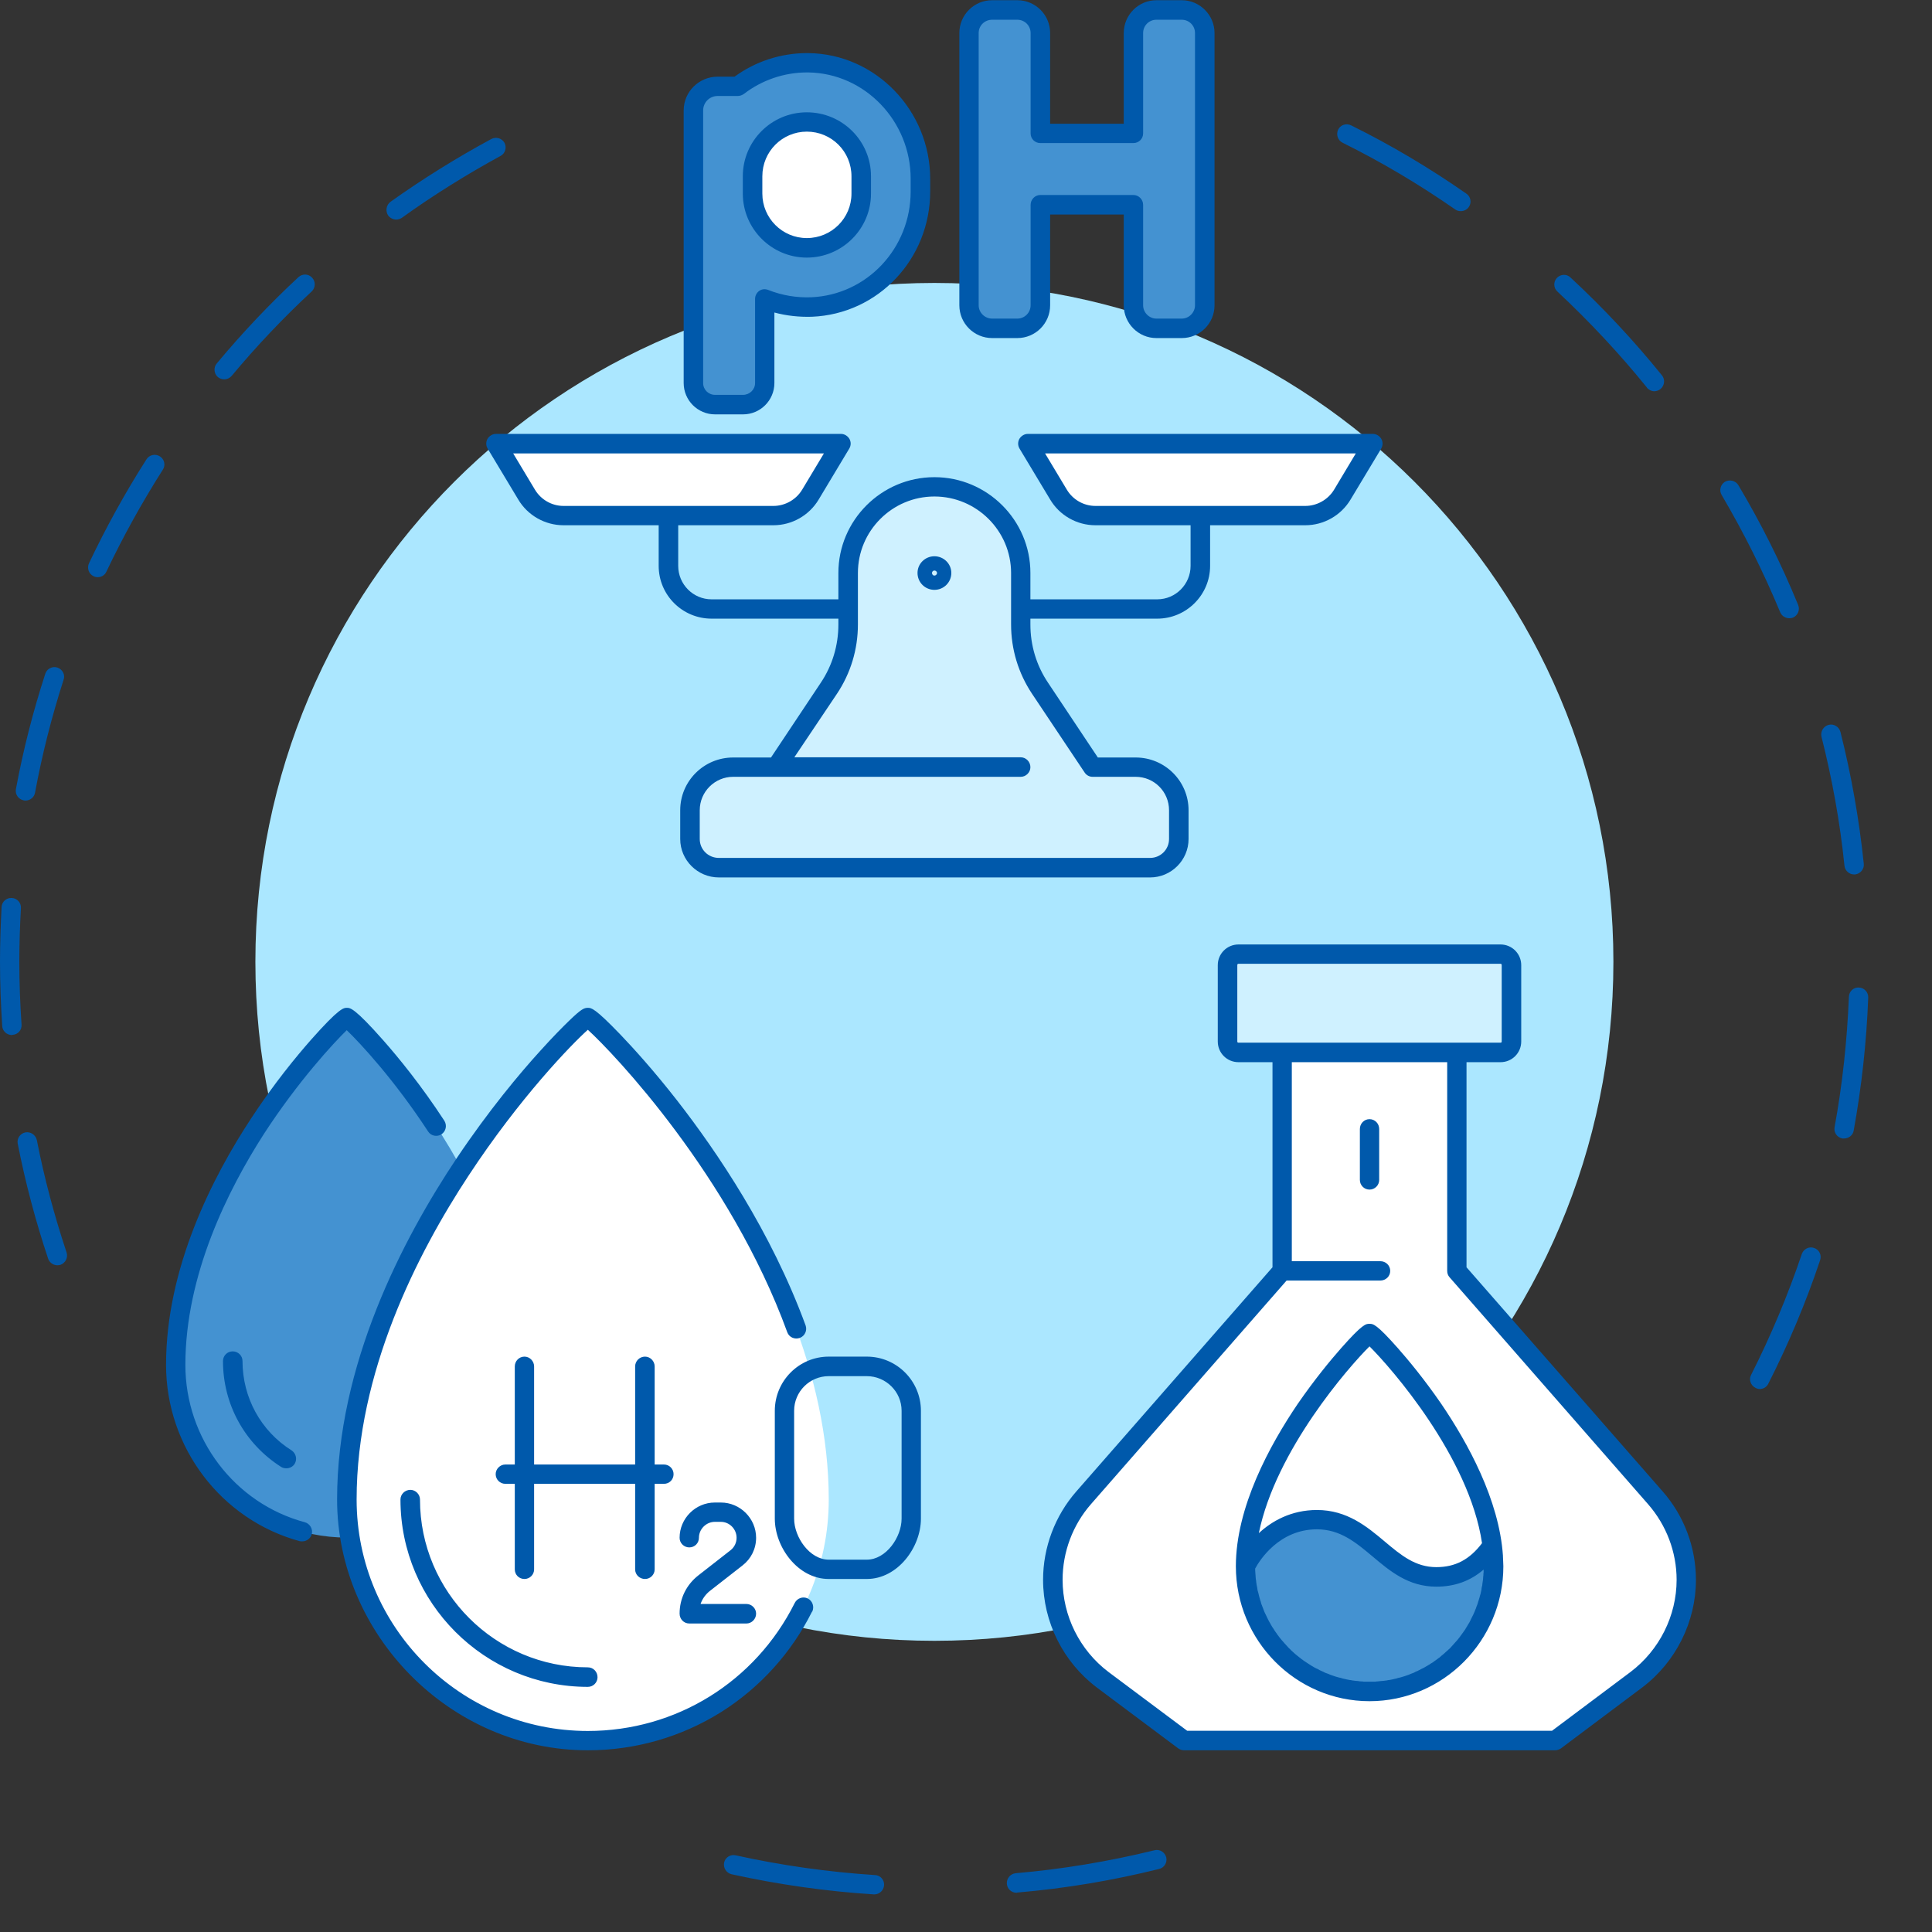
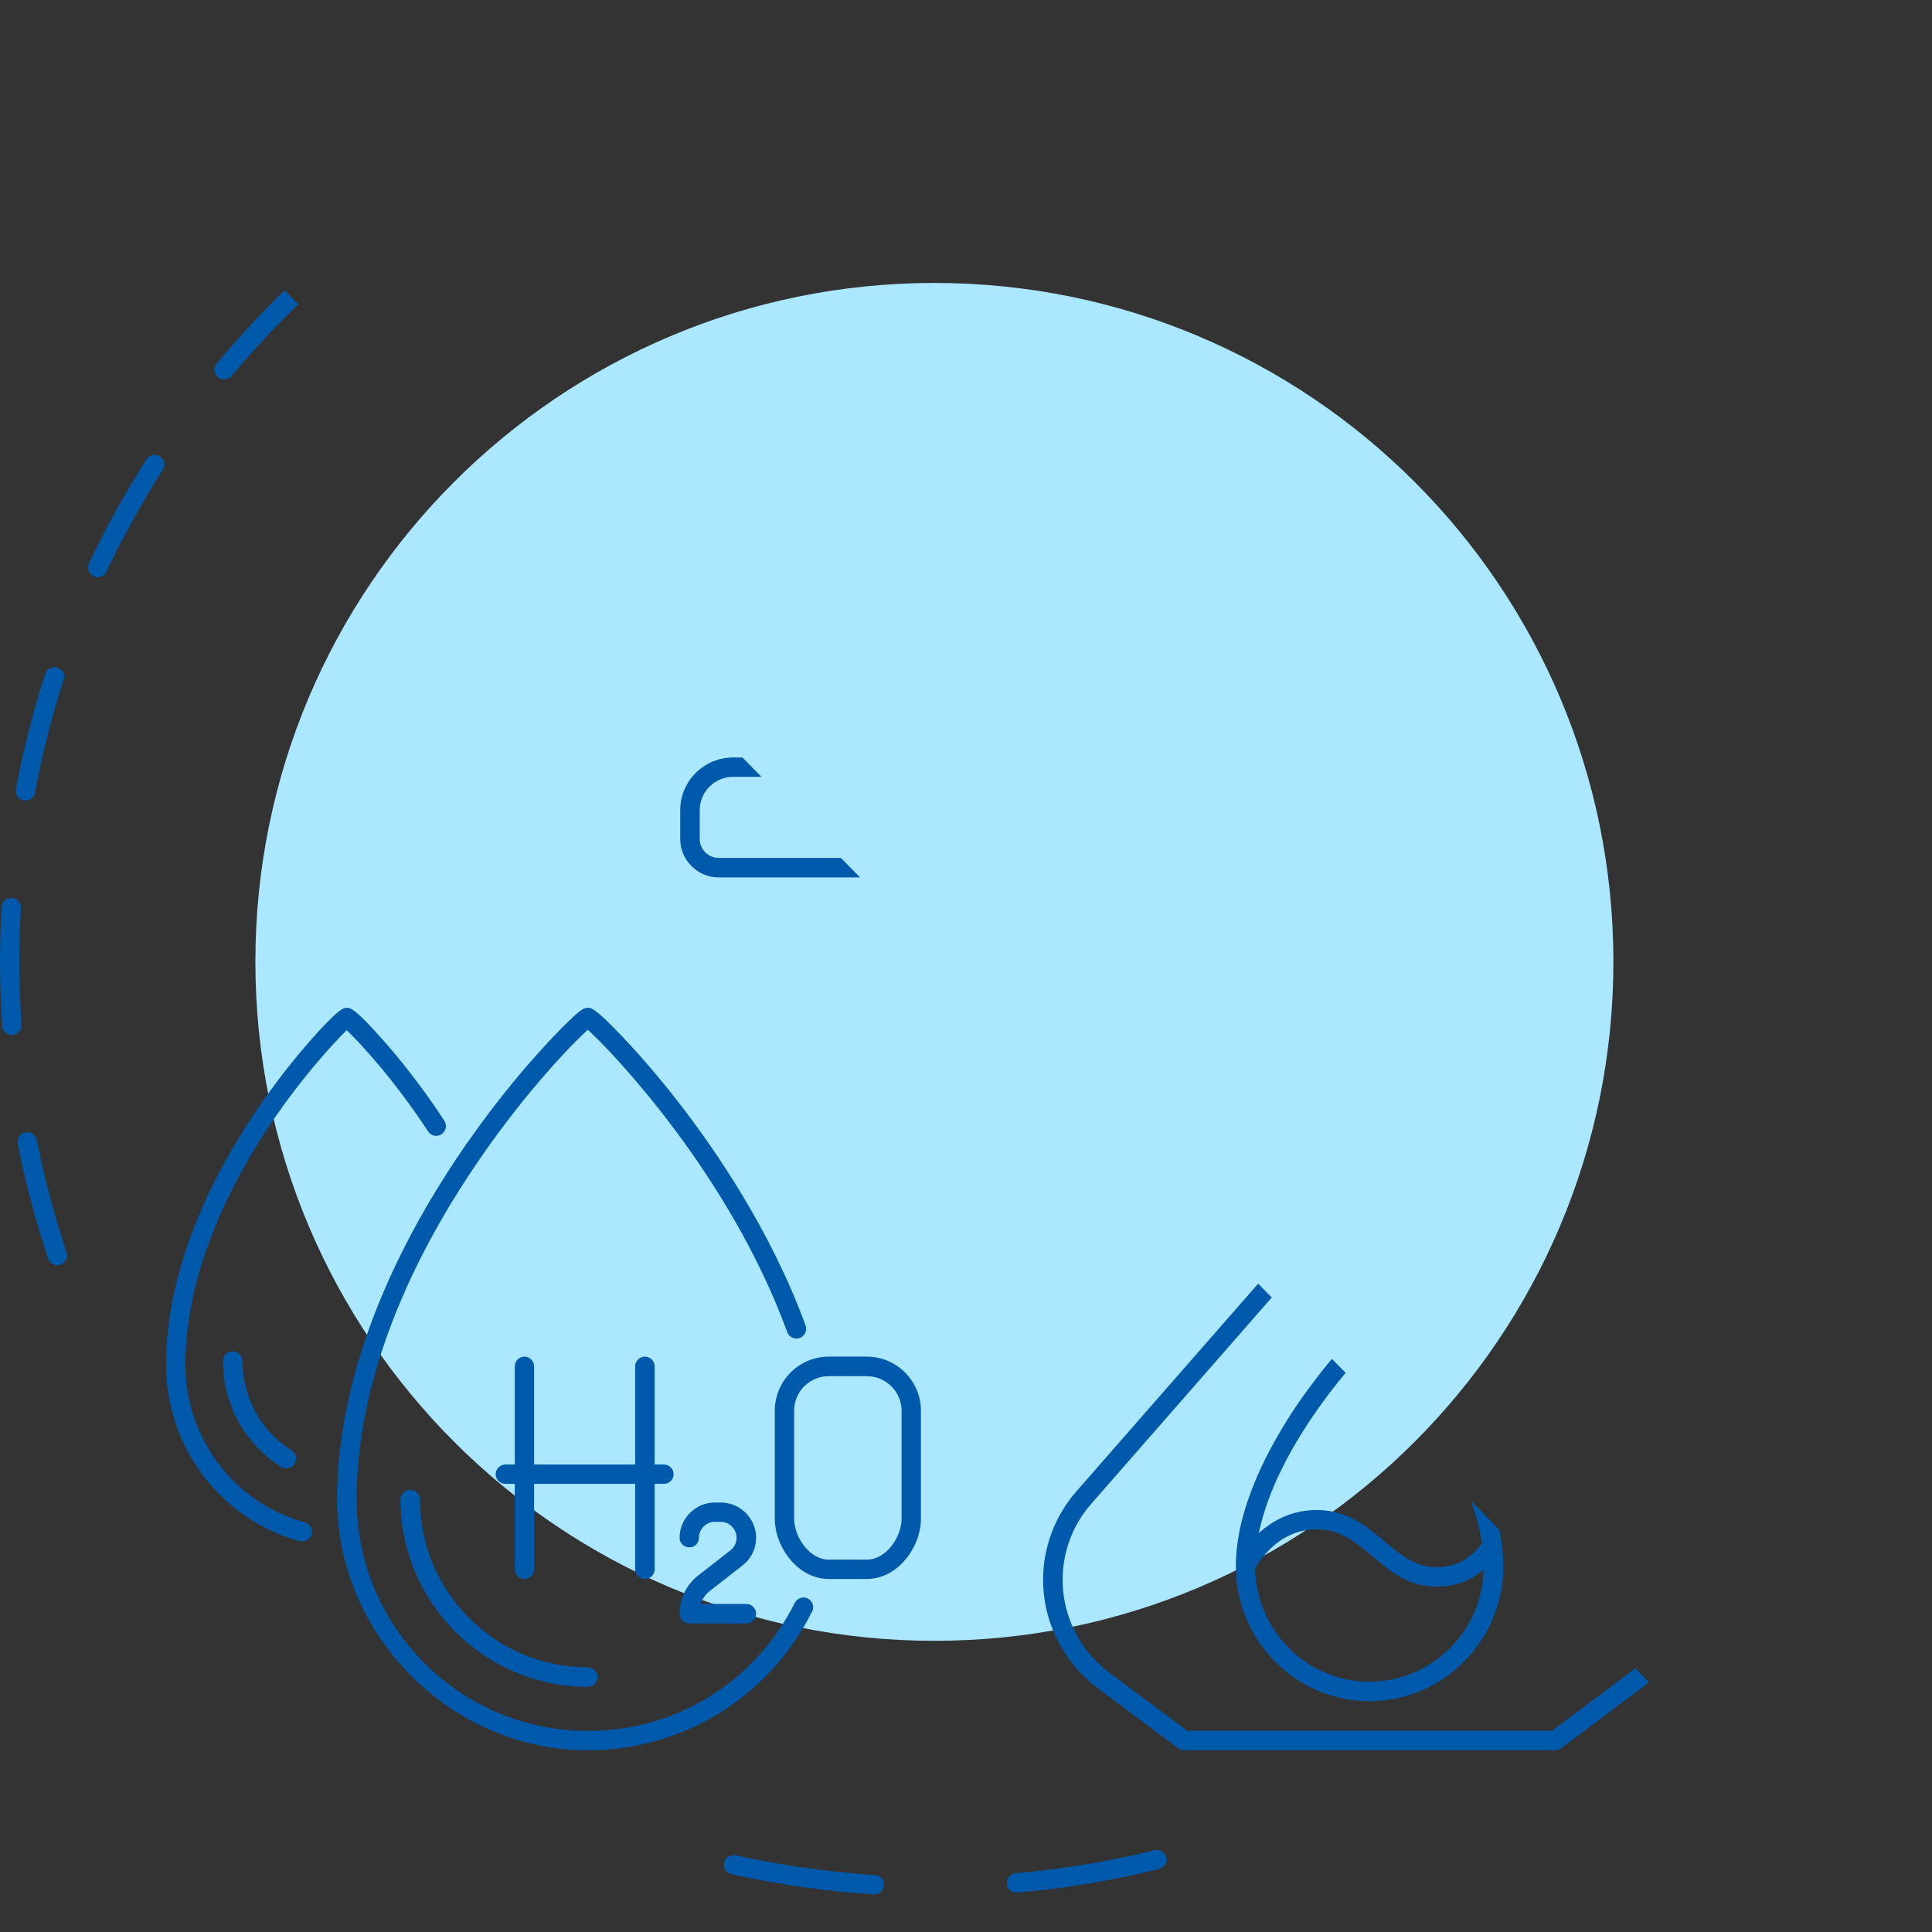
<svg xmlns="http://www.w3.org/2000/svg" width="50" viewBox="0 0 37.5 37.5" height="50" preserveAspectRatio="xMidYMid meet">
  <rect x="0" y="0" width="37.5" height="37.5" fill="#333333" stroke="none" />
  <defs>
    <clipPath id="9d2ab18b2a">
-       <path d="M 0 0 L 36.266 0 L 36.266 37 L 0 37 Z M 0 0 " />
+       <path d="M 0 0 L 36.266 37 L 0 37 Z M 0 0 " />
    </clipPath>
  </defs>
  <g id="515e2ed209">
    <path style=" stroke:none;fill-rule:nonzero;fill:#abe7ff;fill-opacity:1;" d="M 31.316 18.668 C 31.316 25.949 25.414 31.848 18.137 31.848 C 10.859 31.848 4.957 25.949 4.957 18.668 C 4.957 11.391 10.859 5.492 18.137 5.492 C 25.414 5.492 31.316 11.391 31.316 18.668 Z M 31.316 18.668 " />
-     <path style=" stroke:none;fill-rule:nonzero;fill:#4492d1;fill-opacity:1;" d="M 10.055 26.492 C 10.055 28.344 8.566 29.844 6.73 29.844 C 4.898 29.844 3.41 28.344 3.41 26.492 C 3.41 22.965 6.645 19.75 6.73 19.75 C 6.82 19.75 10.055 22.965 10.055 26.492 Z M 28.988 30.402 C 28.988 30.27 28.98 30.137 28.965 30.004 C 28.66 30.434 28.309 30.609 27.879 30.609 C 26.914 30.609 26.586 29.496 25.562 29.496 C 24.602 29.496 24.176 30.402 24.176 30.402 C 24.176 30.508 24.184 30.609 24.195 30.711 C 24.332 31.785 25.16 32.641 26.215 32.801 C 26.336 32.82 26.457 32.832 26.582 32.832 C 26.707 32.832 26.828 32.82 26.949 32.801 C 28.004 32.641 28.836 31.785 28.969 30.711 C 28.984 30.609 28.992 30.508 28.992 30.402 Z M 15.691 1.219 L 15.66 1.219 C 15.176 1.219 14.703 1.379 14.32 1.676 L 13.93 1.676 C 13.668 1.676 13.457 1.887 13.457 2.145 L 13.457 7.434 C 13.457 7.664 13.645 7.855 13.879 7.855 L 14.422 7.855 C 14.652 7.855 14.844 7.664 14.844 7.434 L 14.844 5.801 C 15.102 5.906 15.379 5.961 15.66 5.961 C 15.691 5.961 15.723 5.961 15.754 5.957 C 16.938 5.91 17.863 4.926 17.863 3.715 L 17.863 3.469 C 17.863 2.246 16.891 1.234 15.691 1.219 Z M 22.934 0.191 L 22.445 0.191 C 22.199 0.191 22 0.395 22 0.641 L 22 2.59 L 20.191 2.59 L 20.191 0.641 C 20.191 0.395 19.992 0.191 19.746 0.191 L 19.254 0.191 C 19.008 0.191 18.809 0.395 18.809 0.641 L 18.809 5.926 C 18.809 6.172 19.008 6.371 19.254 6.371 L 19.746 6.371 C 19.992 6.371 20.191 6.172 20.191 5.926 L 20.191 3.977 L 22 3.977 L 22 5.926 C 22 6.172 22.199 6.371 22.445 6.371 L 22.934 6.371 C 23.184 6.371 23.383 6.172 23.383 5.926 L 23.383 0.641 C 23.383 0.395 23.184 0.191 22.934 0.191 Z M 22.934 0.191 " />
-     <path style=" stroke:none;fill-rule:nonzero;fill:#ffffff;fill-opacity:1;" d="M 16.086 29.105 C 16.086 31.691 13.992 33.785 11.41 33.785 C 8.828 33.785 6.73 31.691 6.73 29.105 C 6.73 24.184 11.285 19.75 11.41 19.75 C 11.531 19.75 16.086 24.184 16.086 29.105 Z M 32.73 30.664 C 32.73 31.43 32.371 32.145 31.762 32.602 L 30.188 33.785 L 22.977 33.785 L 21.402 32.602 C 20.793 32.145 20.434 31.43 20.434 30.664 C 20.434 30.078 20.648 29.512 21.035 29.07 L 24.887 24.668 L 24.887 20.43 L 28.277 20.43 L 28.277 24.668 L 32.133 29.07 C 32.516 29.512 32.73 30.078 32.73 30.664 Z M 28.988 30.402 C 28.988 30.27 28.98 30.137 28.961 30.004 C 28.66 30.434 28.309 30.609 27.879 30.609 C 26.914 30.609 26.586 29.496 25.562 29.496 C 24.602 29.496 24.176 30.402 24.176 30.402 C 24.176 30.508 24.184 30.609 24.195 30.711 C 24.332 31.785 25.16 32.641 26.215 32.805 C 26.336 32.82 26.457 32.832 26.582 32.832 C 26.707 32.832 26.828 32.82 26.949 32.805 C 28.004 32.641 28.836 31.785 28.969 30.711 C 28.984 30.609 28.988 30.508 28.988 30.402 Z M 10.219 9.602 C 10.371 9.852 10.645 10.008 10.938 10.008 L 15.012 10.008 C 15.305 10.008 15.578 9.852 15.73 9.602 L 16.324 8.613 L 9.625 8.613 Z M 21.262 10.008 L 25.336 10.008 C 25.629 10.008 25.902 9.852 26.055 9.602 L 26.648 8.613 L 19.949 8.613 L 20.543 9.602 C 20.695 9.852 20.969 10.008 21.262 10.008 Z M 15.66 2.367 C 15.078 2.367 14.605 2.84 14.605 3.422 L 14.605 3.758 C 14.605 4.34 15.078 4.812 15.66 4.812 C 16.242 4.812 16.715 4.34 16.715 3.758 L 16.715 3.422 C 16.715 2.84 16.242 2.367 15.66 2.367 Z M 15.66 2.367 " />
-     <path style=" stroke:none;fill-rule:nonzero;fill:#cff1ff;fill-opacity:1;" d="M 29.34 18.734 L 29.34 20.219 C 29.34 20.336 29.242 20.43 29.125 20.43 L 24.039 20.43 C 23.922 20.43 23.828 20.336 23.828 20.219 L 23.828 18.734 C 23.828 18.617 23.922 18.52 24.039 18.52 L 29.125 18.52 C 29.242 18.52 29.34 18.617 29.34 18.734 Z M 22.043 14.891 L 21.207 14.891 L 20.188 13.359 C 19.941 12.992 19.812 12.562 19.812 12.121 L 19.812 11.125 C 19.812 10.199 19.062 9.449 18.137 9.449 C 17.211 9.449 16.461 10.199 16.461 11.125 L 16.461 12.121 C 16.461 12.562 16.332 12.992 16.086 13.359 L 15.066 14.891 L 14.23 14.891 C 13.77 14.891 13.395 15.266 13.395 15.727 L 13.395 16.285 C 13.395 16.594 13.645 16.844 13.953 16.844 L 22.324 16.844 C 22.633 16.844 22.883 16.594 22.883 16.285 L 22.883 15.727 C 22.883 15.266 22.508 14.891 22.043 14.891 Z M 22.043 14.891 " />
    <g clip-rule="nonzero" clip-path="url(#9d2ab18b2a)">
      <path style=" stroke:none;fill-rule:nonzero;fill:#0059ab;fill-opacity:1;" d="M 22.637 36.051 C 22.66 36.152 22.598 36.254 22.496 36.277 C 21.598 36.5 20.672 36.656 19.746 36.734 C 19.742 36.738 19.734 36.738 19.73 36.738 C 19.633 36.738 19.551 36.664 19.543 36.566 C 19.535 36.461 19.609 36.371 19.715 36.359 C 20.621 36.281 21.527 36.129 22.406 35.914 C 22.508 35.887 22.609 35.949 22.637 36.051 Z M 16.984 36.395 C 16.074 36.336 15.164 36.207 14.281 36.012 C 14.18 35.988 14.078 36.051 14.055 36.152 C 14.035 36.254 14.098 36.355 14.199 36.379 C 15.102 36.578 16.031 36.711 16.961 36.77 C 16.965 36.77 16.969 36.77 16.973 36.77 C 17.07 36.77 17.152 36.691 17.16 36.594 C 17.168 36.488 17.086 36.398 16.984 36.395 Z M 34.73 12 C 34.754 12 34.777 11.996 34.801 11.988 C 34.898 11.945 34.941 11.836 34.902 11.742 C 34.574 10.941 34.184 10.16 33.742 9.418 C 33.688 9.328 33.57 9.301 33.48 9.352 C 33.395 9.406 33.363 9.52 33.418 9.609 C 33.848 10.34 34.23 11.105 34.555 11.887 C 34.586 11.957 34.656 12 34.73 12 Z M 35.211 24.223 C 35.113 24.188 35.008 24.242 34.973 24.34 C 34.703 25.141 34.371 25.93 33.988 26.688 C 33.941 26.777 33.98 26.891 34.074 26.938 C 34.102 26.953 34.129 26.961 34.156 26.961 C 34.227 26.961 34.293 26.922 34.324 26.855 C 34.715 26.086 35.055 25.277 35.328 24.461 C 35.363 24.359 35.309 24.254 35.211 24.223 Z M 35.988 16.973 C 35.996 16.973 36 16.973 36.008 16.973 C 36.109 16.961 36.188 16.867 36.176 16.766 C 36.086 15.902 35.934 15.043 35.723 14.207 C 35.695 14.105 35.594 14.043 35.492 14.07 C 35.391 14.098 35.332 14.199 35.355 14.301 C 35.562 15.117 35.715 15.961 35.801 16.805 C 35.812 16.902 35.895 16.973 35.988 16.973 Z M 31.965 7.523 C 32 7.566 32.055 7.594 32.109 7.594 C 32.152 7.594 32.195 7.578 32.23 7.551 C 32.309 7.484 32.324 7.367 32.258 7.285 C 31.715 6.613 31.117 5.973 30.484 5.387 C 30.41 5.312 30.289 5.32 30.219 5.395 C 30.148 5.469 30.152 5.59 30.23 5.66 C 30.848 6.238 31.434 6.863 31.965 7.52 Z M 36.082 19.168 C 35.977 19.16 35.891 19.242 35.887 19.348 C 35.852 20.195 35.762 21.047 35.609 21.879 C 35.59 21.98 35.656 22.078 35.762 22.098 C 35.773 22.098 35.785 22.098 35.793 22.098 C 35.883 22.098 35.965 22.035 35.98 21.945 C 36.133 21.098 36.23 20.227 36.262 19.363 C 36.266 19.258 36.184 19.172 36.082 19.168 Z M 26.059 2.77 C 26.816 3.145 27.551 3.582 28.246 4.066 C 28.281 4.09 28.316 4.098 28.355 4.098 C 28.414 4.098 28.473 4.07 28.508 4.02 C 28.57 3.934 28.547 3.816 28.461 3.758 C 27.75 3.262 27 2.816 26.227 2.434 C 26.133 2.387 26.02 2.422 25.973 2.516 C 25.93 2.609 25.965 2.723 26.059 2.77 Z M 4.352 7.363 C 4.406 7.363 4.457 7.34 4.496 7.297 C 4.977 6.719 5.5 6.168 6.051 5.656 C 6.125 5.586 6.129 5.465 6.059 5.391 C 5.988 5.312 5.871 5.309 5.793 5.379 C 5.23 5.902 4.699 6.465 4.207 7.055 C 4.141 7.133 4.152 7.254 4.23 7.32 C 4.266 7.348 4.309 7.363 4.352 7.363 Z M 0.418 19.887 C 0.391 19.484 0.375 19.074 0.375 18.668 C 0.375 18.324 0.387 17.973 0.406 17.629 C 0.414 17.523 0.332 17.434 0.23 17.43 C 0.125 17.422 0.035 17.504 0.031 17.605 C 0.012 17.957 0 18.316 0 18.668 C 0 19.082 0.016 19.5 0.043 19.914 C 0.047 20.012 0.133 20.09 0.23 20.09 C 0.234 20.09 0.238 20.09 0.242 20.086 C 0.348 20.082 0.426 19.992 0.418 19.887 Z M 7.691 4.262 C 7.727 4.262 7.766 4.25 7.801 4.227 C 8.41 3.789 9.055 3.387 9.715 3.027 C 9.805 2.98 9.84 2.867 9.793 2.773 C 9.742 2.684 9.629 2.648 9.535 2.699 C 8.863 3.062 8.203 3.473 7.578 3.918 C 7.496 3.98 7.477 4.098 7.535 4.184 C 7.574 4.234 7.633 4.262 7.691 4.262 Z M 0.461 15.535 C 0.473 15.539 0.484 15.539 0.496 15.539 C 0.582 15.539 0.664 15.477 0.68 15.387 C 0.816 14.648 1.004 13.91 1.234 13.195 C 1.27 13.098 1.215 12.992 1.113 12.957 C 1.016 12.926 0.91 12.98 0.879 13.078 C 0.641 13.809 0.449 14.562 0.309 15.316 C 0.289 15.418 0.359 15.516 0.461 15.535 Z M 0.715 22.129 C 0.691 22.027 0.594 21.961 0.492 21.98 C 0.391 22 0.324 22.098 0.344 22.199 C 0.492 22.953 0.691 23.703 0.934 24.43 C 0.961 24.508 1.035 24.559 1.113 24.559 C 1.133 24.559 1.152 24.555 1.172 24.551 C 1.27 24.516 1.324 24.41 1.293 24.312 C 1.055 23.598 0.859 22.863 0.715 22.129 Z M 3.105 8.859 C 3.016 8.801 2.898 8.828 2.844 8.914 C 2.43 9.562 2.055 10.242 1.727 10.934 C 1.684 11.027 1.723 11.141 1.816 11.184 C 1.844 11.199 1.871 11.203 1.898 11.203 C 1.969 11.203 2.035 11.164 2.066 11.094 C 2.387 10.418 2.758 9.75 3.16 9.117 C 3.219 9.031 3.191 8.914 3.105 8.859 Z M 5.918 29.547 C 4.551 29.18 3.598 27.922 3.598 26.492 C 3.598 24.746 4.426 23.094 5.121 22.012 C 5.785 20.988 6.477 20.242 6.73 19.996 C 6.984 20.238 7.656 20.961 8.309 21.961 C 8.363 22.047 8.48 22.074 8.57 22.016 C 8.656 21.957 8.68 21.844 8.625 21.754 C 8.176 21.066 7.734 20.527 7.445 20.199 C 6.883 19.562 6.797 19.562 6.734 19.562 C 6.668 19.562 6.586 19.562 6.035 20.184 C 5.754 20.504 5.324 21.023 4.883 21.695 C 4.125 22.844 3.223 24.609 3.223 26.492 C 3.223 28.09 4.289 29.496 5.816 29.914 C 5.836 29.918 5.852 29.918 5.867 29.918 C 5.949 29.918 6.027 29.863 6.051 29.781 C 6.078 29.68 6.016 29.574 5.918 29.547 Z M 4.707 26.418 C 4.707 26.312 4.621 26.23 4.516 26.23 C 4.414 26.23 4.328 26.312 4.328 26.418 C 4.328 27.258 4.75 28.023 5.457 28.473 C 5.488 28.492 5.523 28.5 5.559 28.5 C 5.621 28.5 5.684 28.469 5.719 28.414 C 5.773 28.324 5.746 28.211 5.66 28.152 C 5.062 27.777 4.707 27.125 4.707 26.418 Z M 15.766 31.281 C 15.809 31.188 15.773 31.074 15.68 31.027 C 15.586 30.98 15.473 31.02 15.426 31.113 C 14.66 32.645 13.121 33.598 11.41 33.598 C 8.934 33.598 6.922 31.582 6.922 29.105 C 6.922 26.633 8.102 24.328 9.094 22.82 C 10.086 21.309 11.094 20.27 11.41 19.988 C 11.902 20.434 14.172 22.816 15.281 25.859 C 15.316 25.957 15.426 26.004 15.523 25.969 C 15.621 25.934 15.672 25.824 15.637 25.727 C 14.969 23.906 13.914 22.352 13.148 21.367 C 12.688 20.777 12.293 20.344 12.043 20.082 C 11.543 19.562 11.477 19.562 11.41 19.562 C 11.336 19.562 11.281 19.586 11.043 19.816 C 10.93 19.926 10.742 20.113 10.488 20.395 C 10.09 20.832 9.488 21.551 8.867 22.477 C 7.809 24.062 6.543 26.496 6.543 29.105 C 6.543 31.715 8.727 33.973 11.41 33.973 C 12.332 33.973 13.227 33.715 14.004 33.227 C 14.758 32.75 15.363 32.078 15.762 31.281 Z M 8.152 29.105 C 8.152 29.004 8.066 28.918 7.965 28.918 C 7.859 28.918 7.773 29.004 7.773 29.105 C 7.773 31.109 9.406 32.742 11.41 32.742 C 11.516 32.742 11.598 32.656 11.598 32.555 C 11.598 32.449 11.516 32.363 11.41 32.363 C 9.613 32.363 8.152 30.902 8.152 29.105 Z M 17.875 27.383 L 17.875 29.477 C 17.875 30.031 17.426 30.648 16.824 30.648 L 16.086 30.648 C 15.488 30.648 15.039 30.031 15.039 29.477 L 15.039 27.383 C 15.039 26.805 15.508 26.332 16.086 26.332 L 16.824 26.332 C 17.406 26.332 17.875 26.805 17.875 27.383 Z M 17.5 27.383 C 17.5 27.012 17.195 26.711 16.824 26.711 L 16.086 26.711 C 15.715 26.711 15.414 27.012 15.414 27.383 L 15.414 29.477 C 15.414 29.836 15.715 30.273 16.086 30.273 L 16.824 30.273 C 17.199 30.273 17.5 29.836 17.5 29.477 Z M 12.52 30.648 C 12.621 30.648 12.707 30.566 12.707 30.461 L 12.707 28.801 L 12.887 28.801 C 12.992 28.801 13.074 28.719 13.074 28.613 C 13.074 28.512 12.992 28.426 12.887 28.426 L 12.707 28.426 L 12.707 26.523 C 12.707 26.418 12.621 26.332 12.52 26.332 C 12.414 26.332 12.328 26.418 12.328 26.523 L 12.328 28.426 L 10.367 28.426 L 10.367 26.523 C 10.367 26.418 10.281 26.332 10.18 26.332 C 10.074 26.332 9.992 26.418 9.992 26.523 L 9.992 28.426 L 9.809 28.426 C 9.707 28.426 9.621 28.512 9.621 28.613 C 9.621 28.719 9.707 28.801 9.809 28.801 L 9.992 28.801 L 9.992 30.461 C 9.992 30.566 10.074 30.648 10.18 30.648 C 10.281 30.648 10.367 30.566 10.367 30.461 L 10.367 28.801 L 12.328 28.801 L 12.328 30.461 C 12.328 30.566 12.414 30.648 12.52 30.648 Z M 13.785 30.875 L 14.41 30.387 C 14.578 30.258 14.676 30.062 14.676 29.848 C 14.676 29.473 14.367 29.164 13.992 29.164 L 13.875 29.164 C 13.5 29.164 13.191 29.473 13.191 29.848 C 13.191 29.953 13.277 30.035 13.379 30.035 C 13.484 30.035 13.566 29.953 13.566 29.848 C 13.566 29.68 13.707 29.539 13.875 29.539 L 13.992 29.539 C 14.16 29.539 14.297 29.68 14.297 29.848 C 14.297 29.945 14.254 30.031 14.18 30.09 L 13.555 30.578 C 13.324 30.758 13.191 31.027 13.191 31.32 C 13.191 31.426 13.273 31.512 13.379 31.512 L 14.488 31.512 C 14.59 31.512 14.676 31.426 14.676 31.32 C 14.676 31.219 14.59 31.133 14.488 31.133 L 13.598 31.133 C 13.633 31.031 13.699 30.941 13.785 30.875 Z M 32.273 28.949 C 32.688 29.422 32.918 30.035 32.918 30.664 C 32.918 31.48 32.527 32.262 31.875 32.754 L 30.301 33.934 C 30.266 33.957 30.227 33.973 30.188 33.973 L 22.98 33.973 C 22.938 33.973 22.898 33.957 22.867 33.934 L 21.289 32.754 C 20.637 32.262 20.246 31.484 20.246 30.664 C 20.246 30.035 20.477 29.422 20.891 28.949 L 24.699 24.598 L 24.699 20.617 L 24.039 20.617 C 23.816 20.617 23.637 20.438 23.637 20.215 L 23.637 18.734 C 23.637 18.512 23.816 18.332 24.039 18.332 L 29.125 18.332 C 29.348 18.332 29.527 18.512 29.527 18.734 L 29.527 20.215 C 29.527 20.438 29.348 20.617 29.125 20.617 L 28.465 20.617 L 28.465 24.598 Z M 24.039 20.238 L 29.125 20.238 C 29.141 20.238 29.148 20.23 29.148 20.215 L 29.148 18.73 C 29.148 18.719 29.141 18.707 29.125 18.707 L 24.039 18.707 C 24.023 18.707 24.016 18.719 24.016 18.73 L 24.016 20.215 C 24.016 20.23 24.023 20.238 24.039 20.238 Z M 32.543 30.664 C 32.543 30.125 32.344 29.602 31.988 29.195 L 28.137 24.793 C 28.105 24.758 28.09 24.715 28.09 24.668 L 28.09 20.617 L 25.074 20.617 L 25.074 24.48 L 26.793 24.48 C 26.898 24.48 26.984 24.562 26.984 24.668 C 26.984 24.773 26.898 24.855 26.793 24.855 L 24.973 24.855 L 21.176 29.195 C 20.82 29.602 20.625 30.125 20.625 30.664 C 20.625 31.363 20.957 32.031 21.516 32.453 L 23.043 33.594 L 30.125 33.594 L 31.648 32.453 C 32.207 32.031 32.543 31.363 32.543 30.664 Z M 26.582 21.723 C 26.477 21.723 26.395 21.809 26.395 21.914 L 26.395 22.902 C 26.395 23.004 26.477 23.09 26.582 23.09 C 26.688 23.09 26.77 23.004 26.77 22.902 L 26.77 21.914 C 26.77 21.809 26.688 21.723 26.582 21.723 Z M 29.176 30.297 C 29.176 30.332 29.18 30.367 29.18 30.402 C 29.18 31.844 28.012 33.02 26.582 33.02 C 25.152 33.02 23.988 31.844 23.988 30.402 C 23.988 29.254 24.645 28.051 25.191 27.246 C 25.52 26.77 25.828 26.398 26.031 26.168 C 26.449 25.695 26.512 25.695 26.582 25.695 C 26.652 25.695 26.715 25.695 27.133 26.168 C 27.336 26.398 27.645 26.77 27.973 27.246 C 28.488 28.004 29.098 29.109 29.172 30.195 C 29.172 30.199 29.172 30.203 29.172 30.211 C 29.172 30.238 29.176 30.266 29.176 30.297 Z M 24.434 29.758 C 24.684 29.527 25.059 29.309 25.562 29.309 C 26.148 29.309 26.535 29.633 26.879 29.922 C 27.195 30.188 27.473 30.418 27.879 30.418 C 28.246 30.418 28.523 30.273 28.766 29.953 C 28.52 28.281 26.996 26.543 26.582 26.133 C 26.184 26.527 24.762 28.148 24.434 29.758 Z M 26.582 32.641 C 26.621 32.641 26.656 32.641 26.695 32.641 C 26.707 32.637 26.719 32.637 26.73 32.637 C 26.758 32.633 26.781 32.633 26.805 32.629 C 26.82 32.629 26.836 32.625 26.852 32.625 C 26.871 32.621 26.895 32.621 26.918 32.617 C 26.934 32.613 26.949 32.609 26.965 32.609 C 26.984 32.605 27.004 32.602 27.023 32.598 C 27.043 32.594 27.059 32.59 27.074 32.586 C 27.094 32.582 27.113 32.578 27.133 32.57 C 27.148 32.566 27.164 32.562 27.18 32.559 C 27.199 32.555 27.219 32.547 27.234 32.543 C 27.254 32.539 27.27 32.531 27.285 32.527 C 27.301 32.52 27.32 32.516 27.34 32.508 C 27.355 32.5 27.371 32.496 27.387 32.488 C 27.402 32.48 27.422 32.477 27.438 32.469 C 27.453 32.461 27.469 32.453 27.484 32.445 C 27.5 32.438 27.52 32.434 27.535 32.422 C 27.551 32.418 27.566 32.406 27.582 32.398 C 27.598 32.391 27.613 32.383 27.629 32.375 C 27.645 32.367 27.66 32.359 27.676 32.348 C 27.691 32.34 27.707 32.332 27.723 32.32 C 27.738 32.312 27.754 32.305 27.766 32.293 C 27.781 32.285 27.797 32.273 27.812 32.266 C 27.828 32.254 27.84 32.242 27.855 32.234 C 27.871 32.223 27.883 32.215 27.898 32.203 C 27.914 32.191 27.926 32.18 27.941 32.172 C 27.953 32.16 27.969 32.148 27.98 32.137 C 27.996 32.125 28.008 32.113 28.023 32.102 C 28.035 32.09 28.051 32.078 28.062 32.066 C 28.074 32.055 28.09 32.043 28.102 32.031 C 28.113 32.02 28.125 32.008 28.141 31.996 C 28.152 31.984 28.164 31.969 28.176 31.957 C 28.188 31.945 28.199 31.93 28.211 31.918 C 28.223 31.906 28.234 31.891 28.246 31.879 C 28.258 31.867 28.27 31.852 28.281 31.84 C 28.293 31.824 28.305 31.812 28.316 31.797 C 28.328 31.785 28.336 31.77 28.348 31.754 C 28.359 31.742 28.367 31.727 28.379 31.711 C 28.391 31.699 28.398 31.684 28.41 31.668 C 28.422 31.652 28.43 31.641 28.441 31.625 C 28.449 31.609 28.457 31.594 28.469 31.578 C 28.477 31.562 28.488 31.547 28.496 31.531 C 28.504 31.52 28.512 31.504 28.523 31.488 C 28.531 31.473 28.539 31.457 28.547 31.438 C 28.555 31.422 28.562 31.406 28.57 31.391 C 28.578 31.375 28.586 31.359 28.594 31.344 C 28.602 31.328 28.609 31.309 28.617 31.293 C 28.625 31.277 28.629 31.262 28.637 31.242 C 28.645 31.227 28.652 31.211 28.656 31.191 C 28.664 31.176 28.668 31.16 28.676 31.141 C 28.68 31.125 28.688 31.109 28.691 31.09 C 28.699 31.074 28.703 31.055 28.707 31.039 C 28.715 31.02 28.719 31.004 28.723 30.984 C 28.727 30.969 28.734 30.949 28.738 30.934 C 28.742 30.914 28.746 30.895 28.75 30.879 C 28.754 30.859 28.758 30.844 28.758 30.824 C 28.762 30.809 28.766 30.789 28.77 30.77 C 28.773 30.75 28.773 30.734 28.777 30.715 C 28.781 30.695 28.781 30.68 28.785 30.66 C 28.785 30.641 28.789 30.621 28.789 30.605 C 28.793 30.586 28.793 30.566 28.793 30.547 C 28.797 30.527 28.797 30.512 28.797 30.492 C 28.797 30.484 28.797 30.473 28.797 30.465 C 28.539 30.688 28.234 30.797 27.879 30.797 C 27.336 30.797 26.98 30.496 26.637 30.207 C 26.316 29.938 26.012 29.684 25.562 29.684 C 24.828 29.684 24.449 30.285 24.363 30.445 C 24.363 30.457 24.363 30.469 24.363 30.48 C 24.363 30.5 24.367 30.52 24.367 30.539 C 24.367 30.555 24.371 30.574 24.371 30.594 C 24.371 30.613 24.375 30.633 24.375 30.648 C 24.379 30.668 24.383 30.688 24.383 30.707 C 24.387 30.723 24.387 30.742 24.391 30.762 C 24.395 30.781 24.398 30.797 24.402 30.816 C 24.406 30.836 24.406 30.852 24.41 30.871 C 24.414 30.887 24.422 30.906 24.426 30.926 C 24.43 30.941 24.434 30.961 24.438 30.977 C 24.441 30.996 24.449 31.012 24.453 31.031 C 24.457 31.047 24.461 31.066 24.469 31.082 C 24.473 31.102 24.48 31.117 24.484 31.137 C 24.492 31.152 24.496 31.168 24.504 31.188 C 24.512 31.203 24.516 31.219 24.523 31.238 C 24.531 31.254 24.535 31.27 24.543 31.289 C 24.551 31.305 24.559 31.32 24.566 31.336 C 24.574 31.352 24.582 31.371 24.59 31.387 C 24.598 31.402 24.605 31.418 24.613 31.434 C 24.621 31.449 24.629 31.465 24.637 31.48 C 24.648 31.496 24.656 31.512 24.664 31.527 C 24.672 31.543 24.684 31.559 24.691 31.574 C 24.703 31.59 24.711 31.605 24.723 31.621 C 24.73 31.633 24.738 31.648 24.75 31.664 C 24.762 31.68 24.77 31.695 24.781 31.707 C 24.789 31.723 24.801 31.738 24.812 31.75 C 24.824 31.766 24.832 31.781 24.844 31.793 C 24.855 31.809 24.867 31.82 24.879 31.836 C 24.891 31.848 24.902 31.863 24.914 31.875 C 24.926 31.891 24.938 31.902 24.949 31.914 C 24.961 31.93 24.973 31.941 24.984 31.953 C 24.996 31.969 25.008 31.98 25.02 31.992 C 25.035 32.004 25.047 32.016 25.059 32.031 C 25.074 32.043 25.086 32.055 25.098 32.066 C 25.113 32.078 25.125 32.09 25.137 32.102 C 25.152 32.113 25.164 32.125 25.18 32.137 C 25.191 32.148 25.207 32.156 25.219 32.168 C 25.234 32.18 25.25 32.191 25.262 32.203 C 25.277 32.211 25.293 32.223 25.305 32.234 C 25.32 32.242 25.336 32.254 25.348 32.262 C 25.363 32.273 25.379 32.281 25.395 32.293 C 25.41 32.301 25.426 32.312 25.438 32.32 C 25.453 32.332 25.469 32.34 25.484 32.348 C 25.5 32.359 25.516 32.367 25.531 32.375 C 25.547 32.383 25.562 32.391 25.582 32.398 C 25.598 32.406 25.609 32.418 25.625 32.422 C 25.645 32.434 25.66 32.438 25.676 32.445 C 25.691 32.453 25.707 32.461 25.723 32.469 C 25.742 32.477 25.758 32.48 25.777 32.488 C 25.793 32.496 25.809 32.5 25.824 32.508 C 25.844 32.516 25.859 32.52 25.879 32.527 C 25.895 32.531 25.91 32.539 25.926 32.543 C 25.945 32.547 25.965 32.555 25.984 32.559 C 26 32.562 26.016 32.566 26.031 32.57 C 26.051 32.578 26.07 32.582 26.09 32.586 C 26.105 32.59 26.121 32.594 26.141 32.598 C 26.16 32.602 26.18 32.605 26.199 32.609 C 26.215 32.609 26.23 32.613 26.246 32.617 C 26.27 32.621 26.293 32.621 26.312 32.625 C 26.328 32.625 26.344 32.629 26.359 32.629 C 26.383 32.633 26.406 32.637 26.434 32.637 C 26.445 32.637 26.457 32.637 26.469 32.641 C 26.508 32.641 26.543 32.641 26.582 32.641 Z M 18.137 9.262 C 19.164 9.262 20 10.098 20 11.121 L 20 11.633 L 22.461 11.633 C 22.82 11.633 23.109 11.34 23.109 10.984 L 23.109 10.195 L 21.262 10.195 C 20.902 10.195 20.566 10.004 20.383 9.695 L 19.789 8.707 C 19.754 8.648 19.754 8.578 19.785 8.52 C 19.82 8.461 19.883 8.422 19.949 8.422 L 26.648 8.422 C 26.715 8.422 26.777 8.461 26.812 8.52 C 26.844 8.578 26.844 8.648 26.809 8.707 L 26.215 9.695 C 26.031 10.004 25.695 10.195 25.336 10.195 L 23.488 10.195 L 23.488 10.984 C 23.488 11.547 23.027 12.008 22.461 12.008 L 20 12.008 L 20 12.121 C 20 12.527 20.117 12.918 20.344 13.254 L 21.309 14.703 L 22.043 14.703 C 22.609 14.703 23.07 15.16 23.07 15.727 L 23.07 16.285 C 23.07 16.695 22.734 17.031 22.324 17.031 L 13.953 17.031 C 13.539 17.031 13.203 16.695 13.203 16.285 L 13.203 15.727 C 13.203 15.16 13.664 14.703 14.23 14.703 L 14.965 14.703 L 15.93 13.254 C 16.156 12.918 16.273 12.527 16.273 12.121 L 16.273 12.008 L 13.812 12.008 C 13.246 12.008 12.785 11.551 12.785 10.984 L 12.785 10.195 L 10.938 10.195 C 10.578 10.195 10.242 10.004 10.059 9.695 L 9.465 8.707 C 9.43 8.648 9.43 8.578 9.461 8.52 C 9.496 8.461 9.559 8.422 9.625 8.422 L 16.324 8.422 C 16.391 8.422 16.453 8.461 16.488 8.52 C 16.52 8.578 16.52 8.648 16.484 8.707 L 15.891 9.695 C 15.707 10.004 15.371 10.195 15.012 10.195 L 13.164 10.195 L 13.164 10.984 C 13.164 11.34 13.453 11.633 13.812 11.633 L 16.273 11.633 L 16.273 11.121 C 16.273 10.098 17.109 9.262 18.137 9.262 Z M 10.938 9.82 L 15.012 9.82 C 15.238 9.82 15.453 9.699 15.57 9.504 L 15.992 8.801 L 9.961 8.801 L 10.383 9.504 C 10.5 9.699 10.711 9.82 10.938 9.82 Z M 21.262 9.82 L 25.336 9.82 C 25.562 9.82 25.777 9.699 25.895 9.504 L 26.316 8.801 L 20.285 8.801 L 20.707 9.504 C 20.824 9.699 21.035 9.82 21.262 9.82 Z M 16.652 11.121 L 16.652 12.121 C 16.652 12.602 16.512 13.066 16.246 13.465 L 15.418 14.699 L 19.812 14.699 C 19.914 14.699 20 14.785 20 14.891 C 20 14.992 19.914 15.078 19.812 15.078 L 14.23 15.078 C 13.875 15.078 13.582 15.367 13.582 15.727 L 13.582 16.285 C 13.582 16.488 13.746 16.652 13.953 16.652 L 22.324 16.652 C 22.527 16.652 22.691 16.488 22.691 16.285 L 22.691 15.727 C 22.691 15.367 22.402 15.078 22.043 15.078 L 21.207 15.078 C 21.145 15.078 21.086 15.047 21.051 14.992 L 20.031 13.465 C 19.766 13.066 19.625 12.602 19.625 12.121 L 19.625 11.121 C 19.625 10.305 18.957 9.637 18.137 9.637 C 17.316 9.637 16.652 10.305 16.652 11.121 Z M 17.809 11.121 C 17.809 10.941 17.957 10.797 18.137 10.797 C 18.316 10.797 18.465 10.941 18.465 11.121 C 18.465 11.305 18.316 11.449 18.137 11.449 C 17.957 11.449 17.809 11.305 17.809 11.121 Z M 18.09 11.121 C 18.09 11.148 18.109 11.172 18.137 11.172 C 18.164 11.172 18.188 11.148 18.188 11.121 C 18.188 11.098 18.164 11.074 18.137 11.074 C 18.109 11.074 18.09 11.098 18.09 11.121 Z M 13.27 7.434 L 13.27 2.145 C 13.27 1.781 13.566 1.488 13.93 1.488 L 14.258 1.488 C 14.664 1.191 15.16 1.031 15.66 1.031 L 15.695 1.031 C 16.996 1.047 18.055 2.145 18.055 3.473 L 18.055 3.715 C 18.055 5.027 17.047 6.094 15.762 6.148 C 15.512 6.156 15.266 6.129 15.031 6.066 L 15.031 7.434 C 15.031 7.77 14.758 8.043 14.422 8.043 L 13.879 8.043 C 13.543 8.043 13.27 7.77 13.27 7.434 Z M 13.648 7.434 C 13.648 7.562 13.75 7.664 13.879 7.664 L 14.422 7.664 C 14.551 7.664 14.656 7.562 14.656 7.434 L 14.656 5.801 C 14.656 5.738 14.688 5.68 14.738 5.645 C 14.789 5.609 14.855 5.605 14.914 5.629 C 15.18 5.734 15.461 5.781 15.746 5.77 C 16.828 5.723 17.676 4.82 17.676 3.715 L 17.676 3.469 C 17.676 2.348 16.785 1.422 15.691 1.406 L 15.66 1.406 C 15.223 1.406 14.785 1.555 14.438 1.824 C 14.402 1.848 14.363 1.863 14.32 1.863 L 13.93 1.863 C 13.773 1.863 13.648 1.988 13.648 2.145 Z M 14.418 3.758 L 14.418 3.422 C 14.418 2.734 14.977 2.18 15.66 2.18 C 16.348 2.18 16.906 2.734 16.906 3.422 L 16.906 3.758 C 16.906 4.441 16.348 5 15.66 5 C 14.977 5 14.418 4.441 14.418 3.758 Z M 14.797 3.758 C 14.797 4.234 15.184 4.621 15.66 4.621 C 16.141 4.621 16.527 4.234 16.527 3.758 L 16.527 3.422 C 16.527 2.941 16.141 2.555 15.66 2.555 C 15.184 2.555 14.797 2.941 14.797 3.422 Z M 18.621 5.926 L 18.621 0.641 C 18.621 0.289 18.906 0.004 19.258 0.004 L 19.746 0.004 C 20.098 0.004 20.383 0.289 20.383 0.641 L 20.383 2.402 L 21.812 2.402 L 21.812 0.641 C 21.812 0.289 22.098 0.004 22.445 0.004 L 22.938 0.004 C 23.285 0.004 23.574 0.289 23.574 0.641 L 23.574 5.926 C 23.574 6.277 23.289 6.562 22.938 6.562 L 22.445 6.562 C 22.098 6.562 21.812 6.277 21.812 5.926 L 21.812 4.164 L 20.383 4.164 L 20.383 5.926 C 20.383 6.277 20.098 6.562 19.746 6.562 L 19.258 6.562 C 18.906 6.562 18.621 6.277 18.621 5.926 Z M 18.996 5.926 C 18.996 6.066 19.113 6.184 19.258 6.184 L 19.746 6.184 C 19.891 6.184 20.004 6.066 20.004 5.926 L 20.004 3.977 C 20.004 3.871 20.09 3.785 20.191 3.785 L 22 3.785 C 22.102 3.785 22.188 3.871 22.188 3.977 L 22.188 5.926 C 22.188 6.066 22.305 6.184 22.445 6.184 L 22.938 6.184 C 23.078 6.184 23.195 6.066 23.195 5.926 L 23.195 0.641 C 23.195 0.496 23.078 0.383 22.938 0.383 L 22.445 0.383 C 22.305 0.383 22.188 0.496 22.188 0.641 L 22.188 2.59 C 22.188 2.695 22.102 2.777 22 2.777 L 20.191 2.777 C 20.09 2.777 20.004 2.695 20.004 2.59 L 20.004 0.641 C 20.004 0.496 19.887 0.383 19.746 0.383 L 19.258 0.383 C 19.113 0.383 18.996 0.496 18.996 0.641 Z M 18.996 5.926 " />
    </g>
  </g>
</svg>